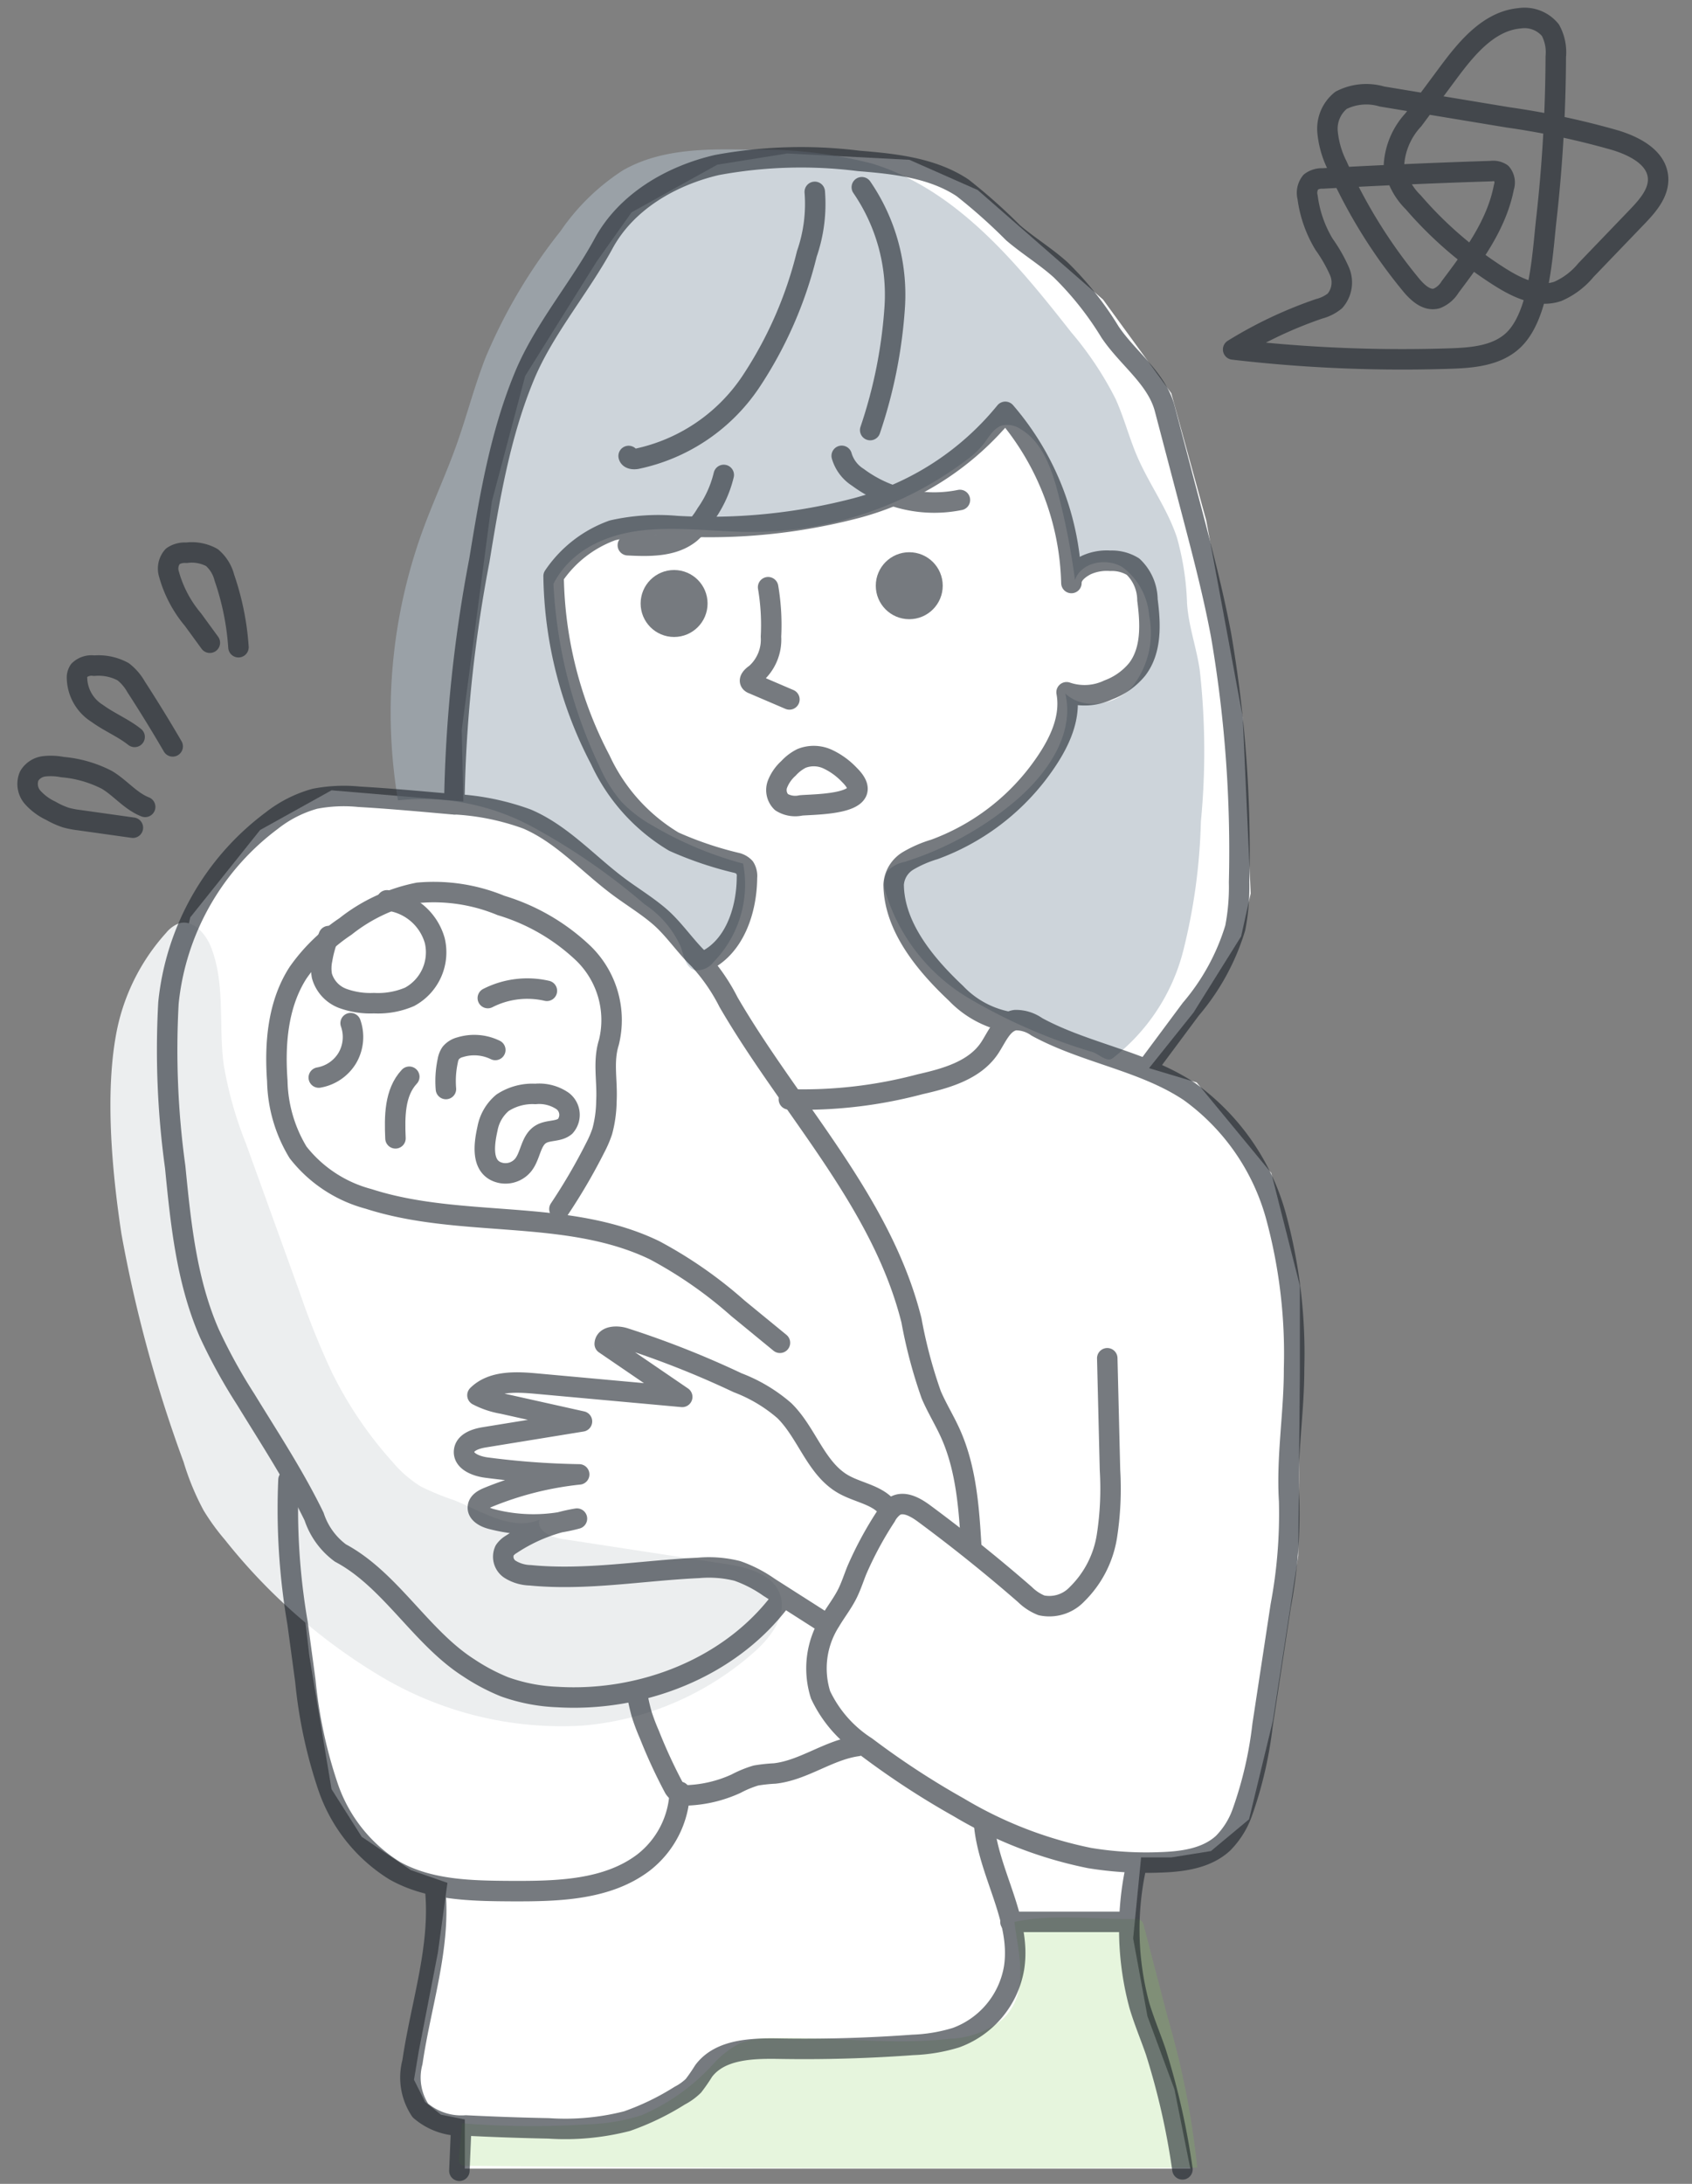
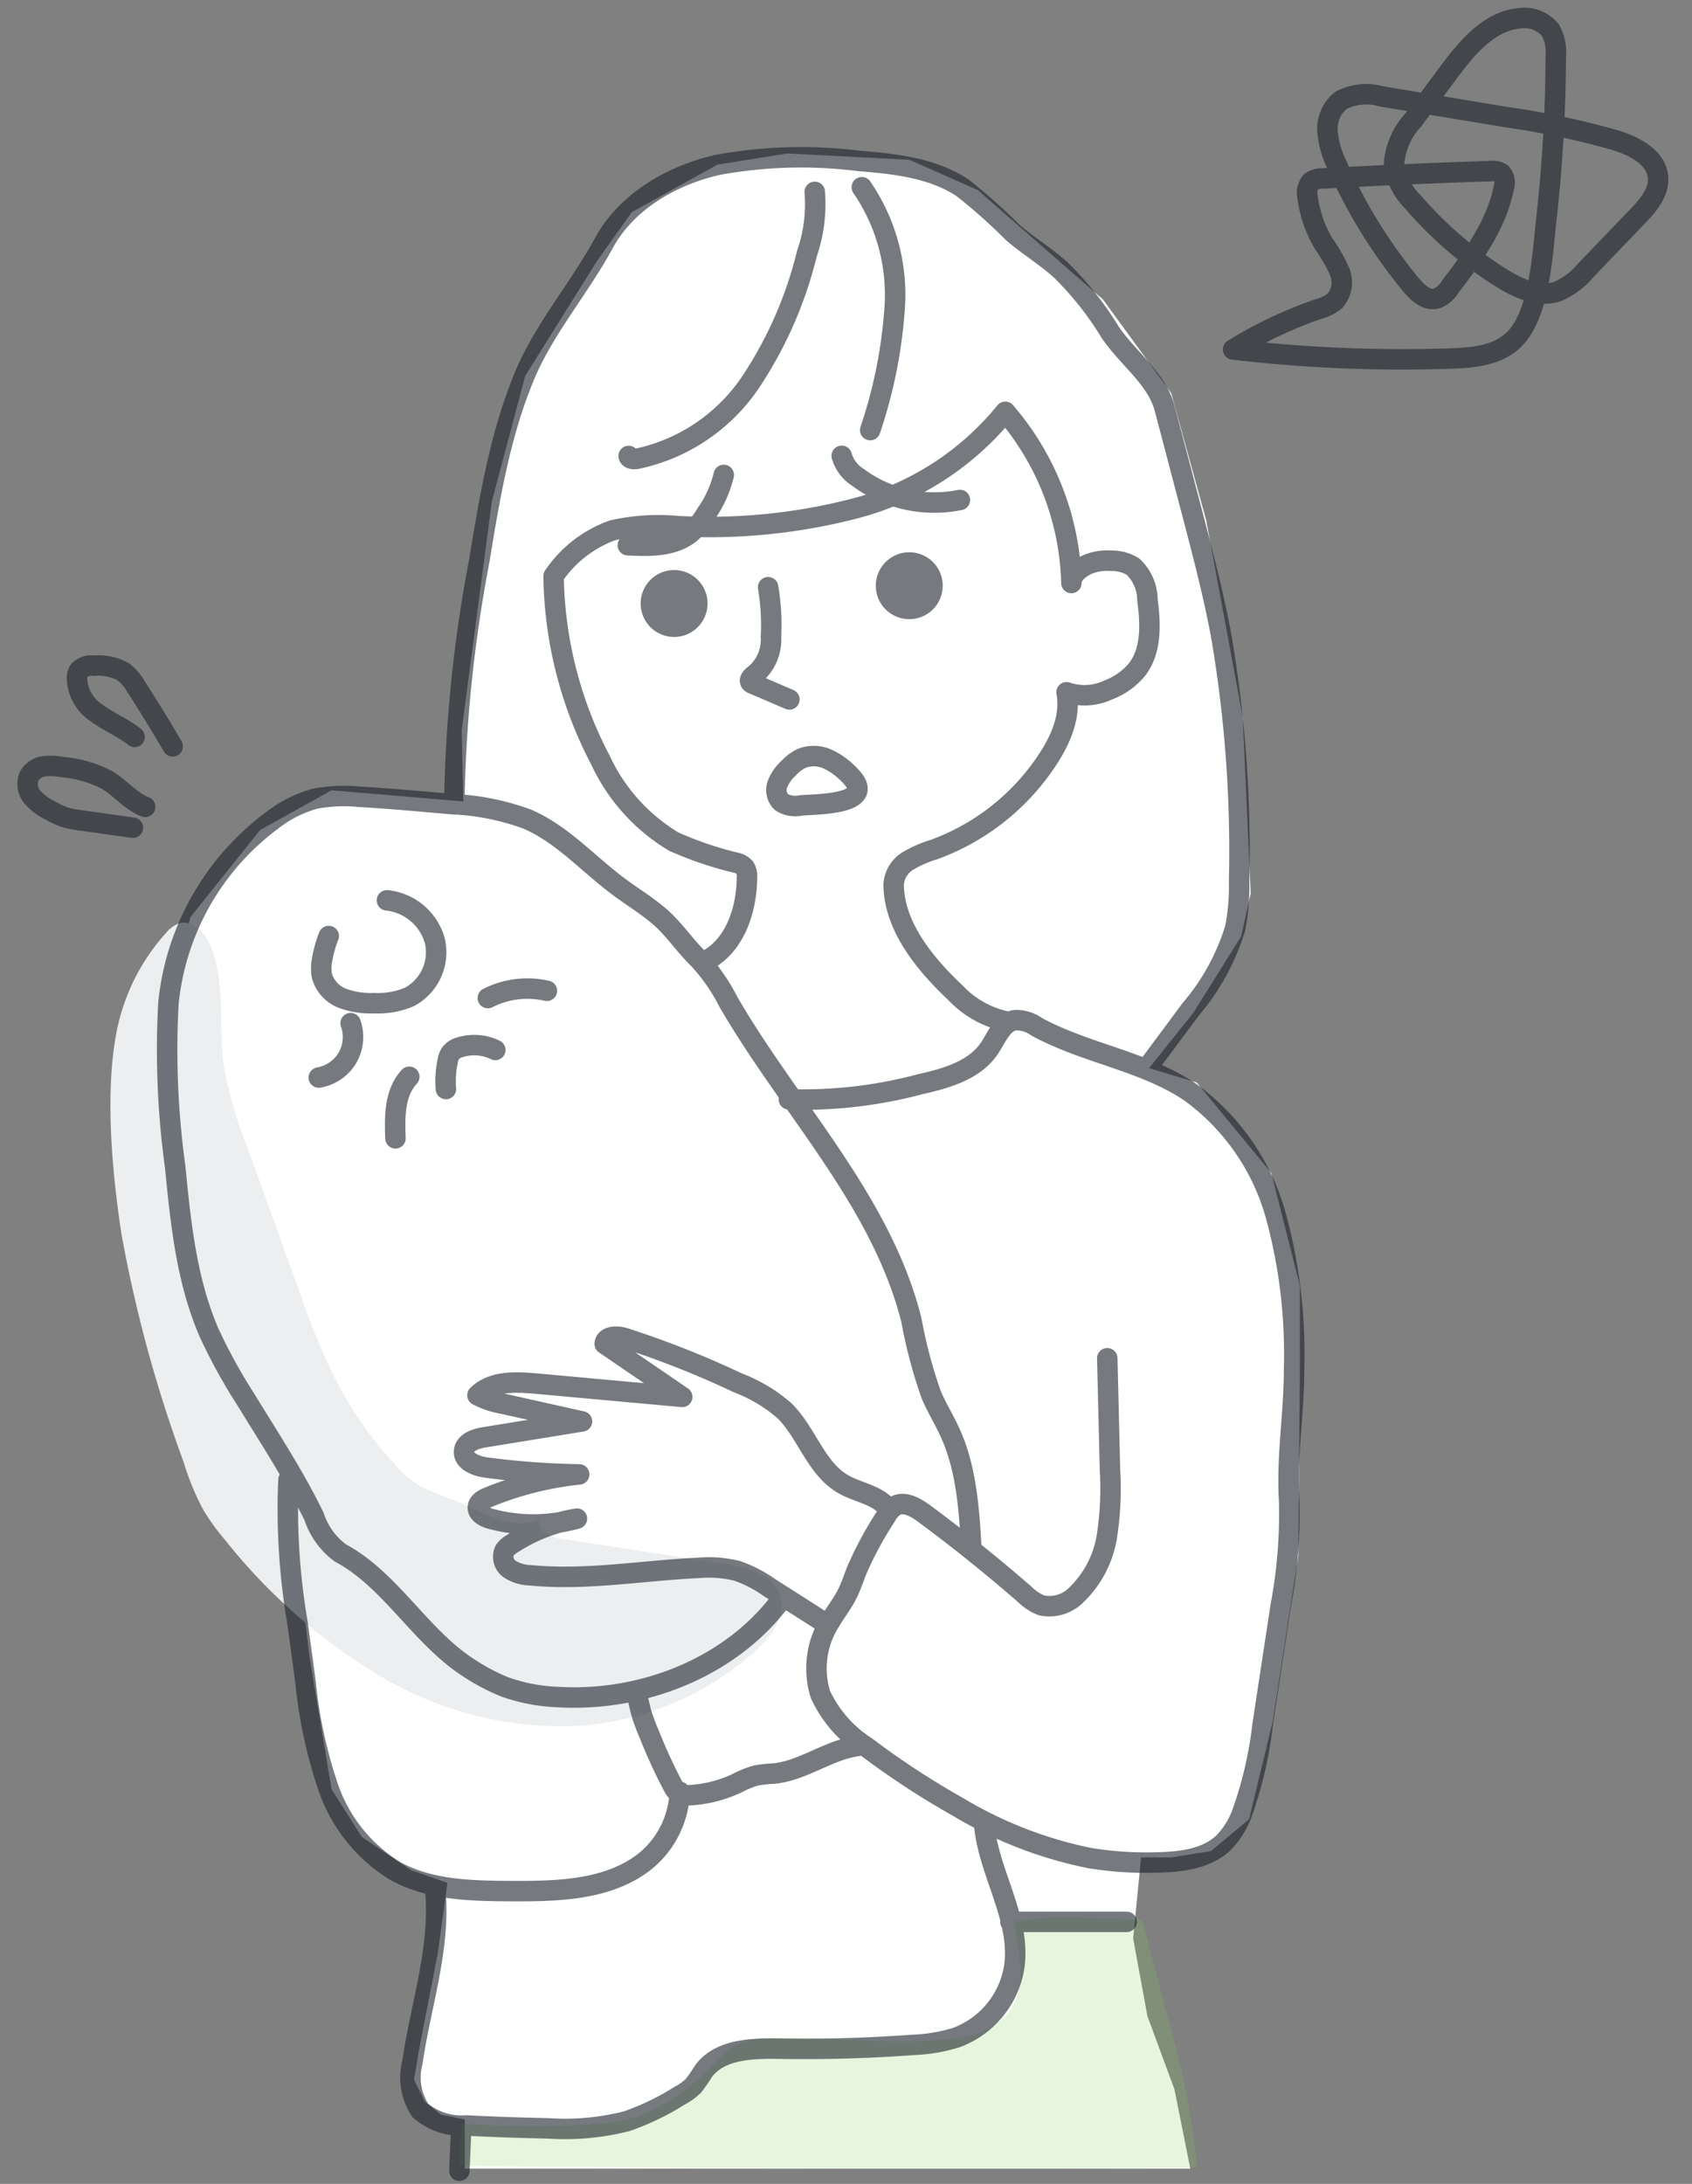
<svg xmlns="http://www.w3.org/2000/svg" width="124" height="160">
  <rect width="100%" height="100%" fill="#808080" stroke="none" />
  <path fill="none" d="M0 0h124v160H0z" />
  <path d="M57.69 11.244l8.958.465 5 2.211 9.191 8.028 5 6.864 2.56 9.308 2.676 14.427.582 12.914-.7 3.142-3.491 5.584-3.258 4.072 3.491 1.047 5.468 6.631 2.094 8.261v6.4l-.117 13.379-1.861 12.1-1.746 7.213-2.792 2.327-2.908.466h-2.211l-.582 5.934 1.047 5.7 1.978 5.352 1.164 5.817H34.064v-3.605l-1.746-.349-1.163-.931-.814-1.628.349-2.095 1.4-7.213.7-5.119-2.676-.931-3.606-2.443-2.211-3.49-1.628-9.773-1.047-9.075.116-4.654-2.21-3.49-3.257-5.7-2.211-6.166-1.163-10.82-.465-7.213 1.512-6.981 5.119-6.4 5.235-2.908 9.657.814-.116-5.235 2.21-16.753 2.443-9.191 5.235-8.376 2.56-3.606 6.283-3.491z" fill="#fff" />
-   <path data-name="パス 3977" d="M81.519 77.549a14.45 14.45 0 005.188-7.86 42.928 42.928 0 001.3-9.486 53.6 53.6 0 00-.085-11.129c-.249-1.691-.808-3.153-.928-4.859a20.079 20.079 0 00-.728-4.787c-.682-2.113-2.042-3.939-2.921-5.978-.6-1.39-.971-2.87-1.6-4.246a24.671 24.671 0 00-3.228-4.846c-4-5.091-8.391-10.453-14.58-12.366a32.217 32.217 0 00-8.808-1.021c-3.235-.075-6.653-.106-9.464 1.5a16.106 16.106 0 00-4.585 4.461 39.193 39.193 0 00-5.468 9.2c-.831 2.1-1.388 4.3-2.146 6.432s-1.717 4.183-2.492 6.307a39.063 39.063 0 00-1.809 19.766 16.937 16.937 0 019.883 1.958 47.21 47.21 0 018.194 5.659 7.288 7.288 0 012.672 3.168c.206.639.342 1.459.984 1.652a1.5 1.5 0 001.387-.583 8.142 8.142 0 002.175-7.219 26.444 26.444 0 01-6.561-2.742 9.9 9.9 0 01-2.349-1.783 10.393 10.393 0 01-1.609-2.578 35.215 35.215 0 01-3.381-13.394c1.25-2.419 3.751-3.593 6.455-3.91s5.436.111 8.159.109a26.133 26.133 0 0015.577-5.21 6.807 6.807 0 001.305-1.2c.417-.532.759-1.217 1.41-1.4a1.773 1.773 0 011.352.287c1.551.933 2.223 2.808 2.688 4.558a50.556 50.556 0 011.274 6.49c.442-1.314 2.318-1.669 3.495-.936a4.89 4.89 0 011.941 3.533 6.366 6.366 0 01-1.221 5.2c-1.229 1.37-3.587 1.775-4.925.511.71 3-1.353 5.937-3.713 7.92a23.486 23.486 0 01-8.1 4.431 2.235 2.235 0 00-1.234.688 1.941 1.941 0 00-.1 1.6 13.637 13.637 0 006.034 7.663 40.531 40.531 0 009.126 3.973c.47.166 1.037.749 1.436.467z" fill="#abb7c1" opacity=".6" />
  <path data-name="パス 3978" d="M83.116 140.595a.748.748 0 01.537.132.737.737 0 01.176.371l1.762 6.762a61.314 61.314 0 012.151 10.952q-26.77.131-53.54-.134a.612.612 0 01-.5-.158.609.609 0 01-.068-.434l.235-2.524a64.592 64.592 0 009.191.076 14.4 14.4 0 003.958-.666 15.232 15.232 0 005.275-3.776 6.833 6.833 0 011.946-1.5 6.107 6.107 0 012.3-.383c4.371-.115 8.763.548 13.108.052a6.473 6.473 0 003.859-1.453c1.989-1.924 1.128-4.732.836-7.1 2.666-.61 6.006-.175 8.774-.217z" fill="#83d059" opacity=".2" />
  <path data-name="パス 3979" d="M12.17 68.35a2.312 2.312 0 01.908-.687c1.031-.348 1.989.717 2.387 1.729 1.054 2.685.551 5.7.922 8.564a27.937 27.937 0 001.64 5.832l3.936 10.9a57.56 57.56 0 002.354 5.842 28.814 28.814 0 004.435 6.562 8.81 8.81 0 002.07 1.806 18.916 18.916 0 002.451 1.01c2.044.824 4.211 2.268 6.255 1.441-.215.794.848 1.271 1.66 1.4l11.968 1.833c1.582.243 3.445.7 4 2.206s-.605 3.1-1.8 4.175a21.693 21.693 0 01-12.672 5.463 25.883 25.883 0 01-14.7-3.56 42.217 42.217 0 01-11.5-10.053 16.416 16.416 0 01-1.562-2.152 18.965 18.965 0 01-1.466-3.546 99.557 99.557 0 01-4.557-16.716c-.668-4.41-1.2-10.041-.416-14.471a15.123 15.123 0 013.687-7.578z" fill="#eceeef" />
  <g transform="translate(2.017 1.327)" opacity=".6" stroke="#1a2229" stroke-linecap="round" stroke-linejoin="round" stroke-width="1.5">
-     <path data-name="パス 3949" d="M55.142 97.051l-3.085-2.53a31.53 31.53 0 00-6.1-4.247c-6.422-3.106-14.172-1.574-20.962-3.764a9.724 9.724 0 01-5.168-3.408 10.468 10.468 0 01-1.522-5.246c-.2-2.731.039-5.626 1.527-7.926a13.106 13.106 0 013.467-3.379 12.45 12.45 0 015.334-2.47 12.877 12.877 0 016.065.93 15.035 15.035 0 016.063 3.531 6.818 6.818 0 011.845 6.5c-.447 1.427-.1 2.8-.181 4.3a8.9 8.9 0 01-.306 2.223 8.057 8.057 0 01-.517 1.2 42.757 42.757 0 01-2.621 4.488" fill="none" />
    <path data-name="パス 3950" d="M21.345 77.619a3.049 3.049 0 002.1-1.445 3.048 3.048 0 00.234-2.54" fill="none" />
    <path data-name="パス 3951" d="M26.965 82.073c-.068-1.584-.071-3.355 1.013-4.513" fill="none" />
    <path data-name="パス 3952" d="M33.733 71.796a6.376 6.376 0 014.329-.531" fill="none" />
    <path data-name="パス 3953" d="M30.663 78.459a7.058 7.058 0 01.136-2.079 1.435 1.435 0 01.216-.558 1.31 1.31 0 01.687-.424 3.516 3.516 0 012.579.2" fill="none" />
-     <path data-name="パス 3954" d="M33.712 81.35a3.223 3.223 0 011.1-1.883 3.99 3.99 0 012.406-.646 3.036 3.036 0 012.006.523 1.271 1.271 0 01.177 1.85c-.478.406-1.231.252-1.77.573-.758.448-.752 1.561-1.3 2.251a1.678 1.678 0 01-1.583.6c-1.562-.29-1.297-2.101-1.036-3.268z" fill="none" />
    <path data-name="パス 3955" d="M26.341 64.636a4.086 4.086 0 013.505 2.953 3.706 3.706 0 01-1.851 4.119 5.876 5.876 0 01-2.606.461 5.912 5.912 0 01-2.29-.348 2.488 2.488 0 01-1.523-1.648 3.114 3.114 0 01.016-1.192 8.464 8.464 0 01.483-1.728" fill="none" />
    <path data-name="パス 3956" d="M63.164 109.341c-.687-1.121-2.226-1.273-3.369-1.922-2.026-1.151-2.67-3.773-4.335-5.4a11.386 11.386 0 00-3.421-2.041 68.049 68.049 0 00-8.319-3.286c-.551-.164-1.387-.129-1.42.443l5.68 3.881-10.732-.977c-1.5-.136-3.206-.2-4.274.856a6.186 6.186 0 001.835.617l5.824 1.3-7.139 1.162c-.64.1-1.431.358-1.5 1-.078.753.885 1.122 1.635 1.22a59.058 59.058 0 006.8.5 24.169 24.169 0 00-6.677 1.682c-.326.134-.694.332-.743.68-.067.477.491.776.956.9a12.13 12.13 0 006.3-.022 12.294 12.294 0 00-4.813 1.885 1.535 1.535 0 00-.486.444 1.1 1.1 0 00.387 1.378 2.922 2.922 0 001.487.444c4.1.4 8.211-.352 12.325-.54a8.593 8.593 0 012.853.221 9.489 9.489 0 012.318 1.194l3.759 2.4" fill="none" />
    <path data-name="パス 3957" d="M79.13 98.186l.2 8.2a22.673 22.673 0 01-.227 4.84 7.611 7.611 0 01-2.184 4.242 2.79 2.79 0 01-2.613.821 3.671 3.671 0 01-1.216-.8q-3.571-3.108-7.381-5.926c-.631-.467-1.468-.944-2.147-.549a2.041 2.041 0 00-.651.749 26.183 26.183 0 00-2.137 3.959c-.233.582-.424 1.183-.707 1.742-.352.694-.837 1.311-1.233 1.981a6.407 6.407 0 00-.715 5.4 9.154 9.154 0 003.347 3.808 59.991 59.991 0 006.789 4.44 30.413 30.413 0 009.576 3.708 25.617 25.617 0 005.09.32c1.675-.047 3.481-.273 4.706-1.417a6.115 6.115 0 001.406-2.26 28.88 28.88 0 001.478-6.391l1.33-8.73a36.344 36.344 0 00.618-7.689c-.2-3.262.371-6.435.361-9.7a38.354 38.354 0 00-1.33-11.174 16.7 16.7 0 00-6.321-9.1c-3.379-2.26-7.628-2.81-11.2-4.755a2.642 2.642 0 00-1.581-.493c-.953.142-1.352 1.253-1.888 2.053-1.09 1.626-3.169 2.212-5.08 2.643a33.316 33.316 0 01-9.623 1.109" fill="none" />
    <path data-name="パス 3958" d="M49.535 69.141c2.242-.992 3.174-3.725 3.19-6.176a1.17 1.17 0 00-.167-.734 1.194 1.194 0 00-.628-.348 25.973 25.973 0 01-4.563-1.547 13.65 13.65 0 01-5.385-5.986 29.825 29.825 0 01-3.428-13.465 8.786 8.786 0 014.322-3.358 15.209 15.209 0 014.724-.311 42.481 42.481 0 0013.119-1.312 21.026 21.026 0 0010.938-7.058 19.946 19.946 0 014.845 12.541c-.015-.6.565-1.048 1.1-1.321a3.627 3.627 0 011.749-.308 2.945 2.945 0 011.666.43 3.391 3.391 0 011.058 2.434c.229 1.746.319 3.689-.752 5.088a4.973 4.973 0 01-2.115 1.507 4.053 4.053 0 01-3.06.175c.391 2.133-.788 4.2-2.1 5.929a16.87 16.87 0 01-7.584 5.583 8.674 8.674 0 00-1.933.84 2.185 2.185 0 00-1.056 1.733c.027 3.091 2.313 5.847 4.565 7.966a7.128 7.128 0 003.8 2.086" fill="none" />
    <path data-name="パス 3959" d="M54.275 41.695a16.529 16.529 0 01.21 3.625 3.345 3.345 0 01-1.126 2.724c-.234.156-.544.441-.347.642a.421.421 0 00.142.083l2.681 1.148" fill="none" />
    <path data-name="パス 3960" d="M56.667 57.683a1.891 1.891 0 01-1.418-.245 1.239 1.239 0 01-.288-1.314 3.061 3.061 0 01.808-1.16 3.284 3.284 0 01.962-.729 2.432 2.432 0 011.91.056 5.255 5.255 0 011.584 1.147c2.259 2.219-2.509 2.146-3.558 2.245z" fill="none" />
    <path data-name="パス 3961" d="M59.669 32.07a2.764 2.764 0 001.183 1.572 9.4 9.4 0 007.479 1.661" fill="none" />
    <path data-name="パス 3962" d="M51.024 33.469a8.271 8.271 0 01-1.283 2.835 5.841 5.841 0 01-1.155 1.415c-1.235 1.014-2.995.982-4.591.9" fill="none" />
    <path data-name="パス 3963" d="M61.142 12.391a13.917 13.917 0 012.414 8.749 35.288 35.288 0 01-1.8 9.043" fill="none" />
    <path data-name="パス 3964" d="M57.694 12.73a11.18 11.18 0 01-.583 4.549 29.641 29.641 0 01-4.126 9.4 13.352 13.352 0 01-8.344 5.611c-.228.038-.539.015-.588-.21" fill="none" />
    <path data-name="パス 3965" d="M69.173 112.138c-.169-2.882-.357-5.839-1.547-8.47-.432-.956-.99-1.852-1.4-2.816a35.354 35.354 0 01-1.445-5.437c-2.183-8.743-8.88-15.525-13.406-23.319a13.834 13.834 0 00-2.184-3.151c-.985-.947-1.833-2.231-2.87-3.122-.937-.805-2-1.446-2.991-2.184-2.244-1.67-4.158-3.867-6.733-4.963a18.252 18.252 0 00-5.554-1.092c-2.248-.2-4.5-.407-6.749-.536a11.163 11.163 0 00-3.236.146 9 9 0 00-3.176 1.615 19.039 19.039 0 00-7.554 13.344 62.613 62.613 0 00.494 12.015c.407 4.143.834 8.365 2.5 12.182a39.9 39.9 0 002.668 4.846c1.74 2.842 3.552 5.591 5.011 8.587a5.408 5.408 0 001.929 2.669c3.668 1.951 5.9 6.181 9.406 8.416a14.617 14.617 0 002.621 1.388 13 13 0 003.88.75c6.18.369 12.642-2.133 16.361-7.082" fill="none" />
    <path data-name="パス 3966" d="M60.818 126.597c-2.115.294-3.934 1.771-6.055 2.009a11.622 11.622 0 00-1.381.149 7.925 7.925 0 00-1.459.6 9.459 9.459 0 01-3.534.852 1.15 1.15 0 01-1-.527 38.672 38.672 0 01-1.817-3.928 15.179 15.179 0 01-.559-1.477 15.118 15.118 0 01-.365-1.65" fill="none" />
    <path data-name="パス 3967" d="M19.124 107.096a49.3 49.3 0 00.664 10.485l.575 4.25a34.592 34.592 0 001.67 7.781 11.628 11.628 0 004.873 6.113c2.554 1.437 5.629 1.484 8.559 1.5 3.361.012 6.993-.061 9.673-2.09a6.88 6.88 0 002.661-5.187" fill="none" />
    <path data-name="パス 3968" d="M29.865 136.978c.459 4.287-1.035 8.509-1.655 12.775a4.352 4.352 0 00.581 3.543 4.607 4.607 0 003.337 1.1q3.029.152 6.062.211a18.219 18.219 0 005.742-.529 19.02 19.02 0 003.87-1.872 4.162 4.162 0 001-.721 12.614 12.614 0 00.742-1.073c1.2-1.615 3.553-1.677 5.566-1.643q4.886.082 9.767-.277a12.238 12.238 0 003.167-.531 6.614 6.614 0 004.257-5.115c.558-3.587-1.9-6.958-2.2-10.577" fill="none" />
-     <path data-name="パス 3969" d="M81.193 135.673a21.389 21.389 0 00.292 9.936c.342 1.147.811 2.253 1.2 3.385a53.445 53.445 0 011.954 8.617" fill="none" />
    <path data-name="パス 3970" d="M31.649 157.714l.136-3.2" fill="none" />
    <path data-name="パス 3971" d="M72.034 139.478h8.516" fill="none" />
    <path data-name="パス 3972" d="M8.621 57.789c-1.067-.417-1.815-1.386-2.8-1.976a8.725 8.725 0 00-3.259-.939 4.386 4.386 0 00-1.342-.058 1.489 1.489 0 00-1.094.706 1.489 1.489 0 00.244 1.561 4.131 4.131 0 001.333.989 5.956 5.956 0 001.105.5 6.314 6.314 0 00.953.185l3.96.557" fill="none" />
    <path data-name="パス 3973" d="M10.639 53.356q-1.29-2.216-2.685-4.368a3.7 3.7 0 00-.944-1.1 3.783 3.783 0 00-2.133-.443 1.291 1.291 0 00-1.1.353.965.965 0 00-.152.458 3.14 3.14 0 001.494 2.691c.868.635 1.888 1.045 2.729 1.715" fill="none" />
-     <path data-name="パス 3974" d="M15.459 46.091a19.617 19.617 0 00-1.034-5.1 2.842 2.842 0 00-.914-1.47 3.066 3.066 0 00-1.865-.35 1.58 1.58 0 00-1 .257 1.358 1.358 0 00-.278 1.314 8.825 8.825 0 001.76 3.33l1.233 1.69" fill="none" />
    <path data-name="パス 3975" d="M82.18 76.742l3.068-4.127a16.551 16.551 0 003.263-5.964 15.73 15.73 0 00.281-3.337 93.606 93.606 0 00-1.317-18.091c-.566-3.029-1.349-6.014-2.13-8.995l-2-7.607c-.59-2.25-2.727-3.7-4.018-5.632a23.4 23.4 0 00-3.611-4.545c-1.095-.986-2.366-1.756-3.486-2.713a40.892 40.892 0 00-3.708-3.3c-2.211-1.463-4.972-1.757-7.616-1.97a33.872 33.872 0 00-10.374.3c-3.384.785-6.658 2.7-8.314 5.755-1.757 3.237-4.368 6.267-5.785 9.666-1.793 4.3-2.567 8.945-3.319 13.543a102.408 102.408 0 00-1.837 17.881" fill="none" />
    <circle data-name="楕円形 139" cx="1.703" cy="1.703" r="1.703" transform="translate(62.916 39.882)" fill="#1a2229" />
    <circle data-name="楕円形 140" cx="1.703" cy="1.703" r="1.703" transform="translate(45.682 41.185)" fill="#1a2229" />
    <path data-name="パス 3976" d="M112 2.825a3.376 3.376 0 00-.393-1.94 2.446 2.446 0 00-2.263-.872c-2.255.206-3.877 2.183-5.227 4l-2.551 3.433a5.342 5.342 0 00-1.425 3.295 4.879 4.879 0 001.416 2.755 28.392 28.392 0 006.393 5.5c1.264.795 2.791 1.51 4.2 1.024a5.537 5.537 0 002.061-1.559l3.764-3.917c.781-.813 1.62-1.78 1.517-2.9-.133-1.442-1.7-2.25-3.085-2.683a58.339 58.339 0 00-7.9-1.687l-9.244-1.53a4.052 4.052 0 00-3 .279 2.664 2.664 0 00-.991 2.3 6.914 6.914 0 00.719 2.492 38.016 38.016 0 005.394 8.718c.481.583 1.157 1.211 1.885 1.008a2.032 2.032 0 00.984-.841c1.683-2.231 3.415-4.568 3.943-7.312a1.05 1.05 0 00-.185-1.016 1.1 1.1 0 00-.756-.163q-6.168.195-12.329.539a1.368 1.368 0 00-.88.26 1.28 1.28 0 00-.235 1.119 8.879 8.879 0 001.206 3.444 11.1 11.1 0 011.137 1.993 2.061 2.061 0 01-.337 2.15 3.018 3.018 0 01-1.152.581 31.056 31.056 0 00-6.311 2.982 106.714 106.714 0 0015.891.665c1.626-.052 3.391-.2 4.594-1.3 1.985-1.811 2.181-6.345 2.464-8.863A110.1 110.1 0 00112 2.825z" fill="none" />
  </g>
</svg>